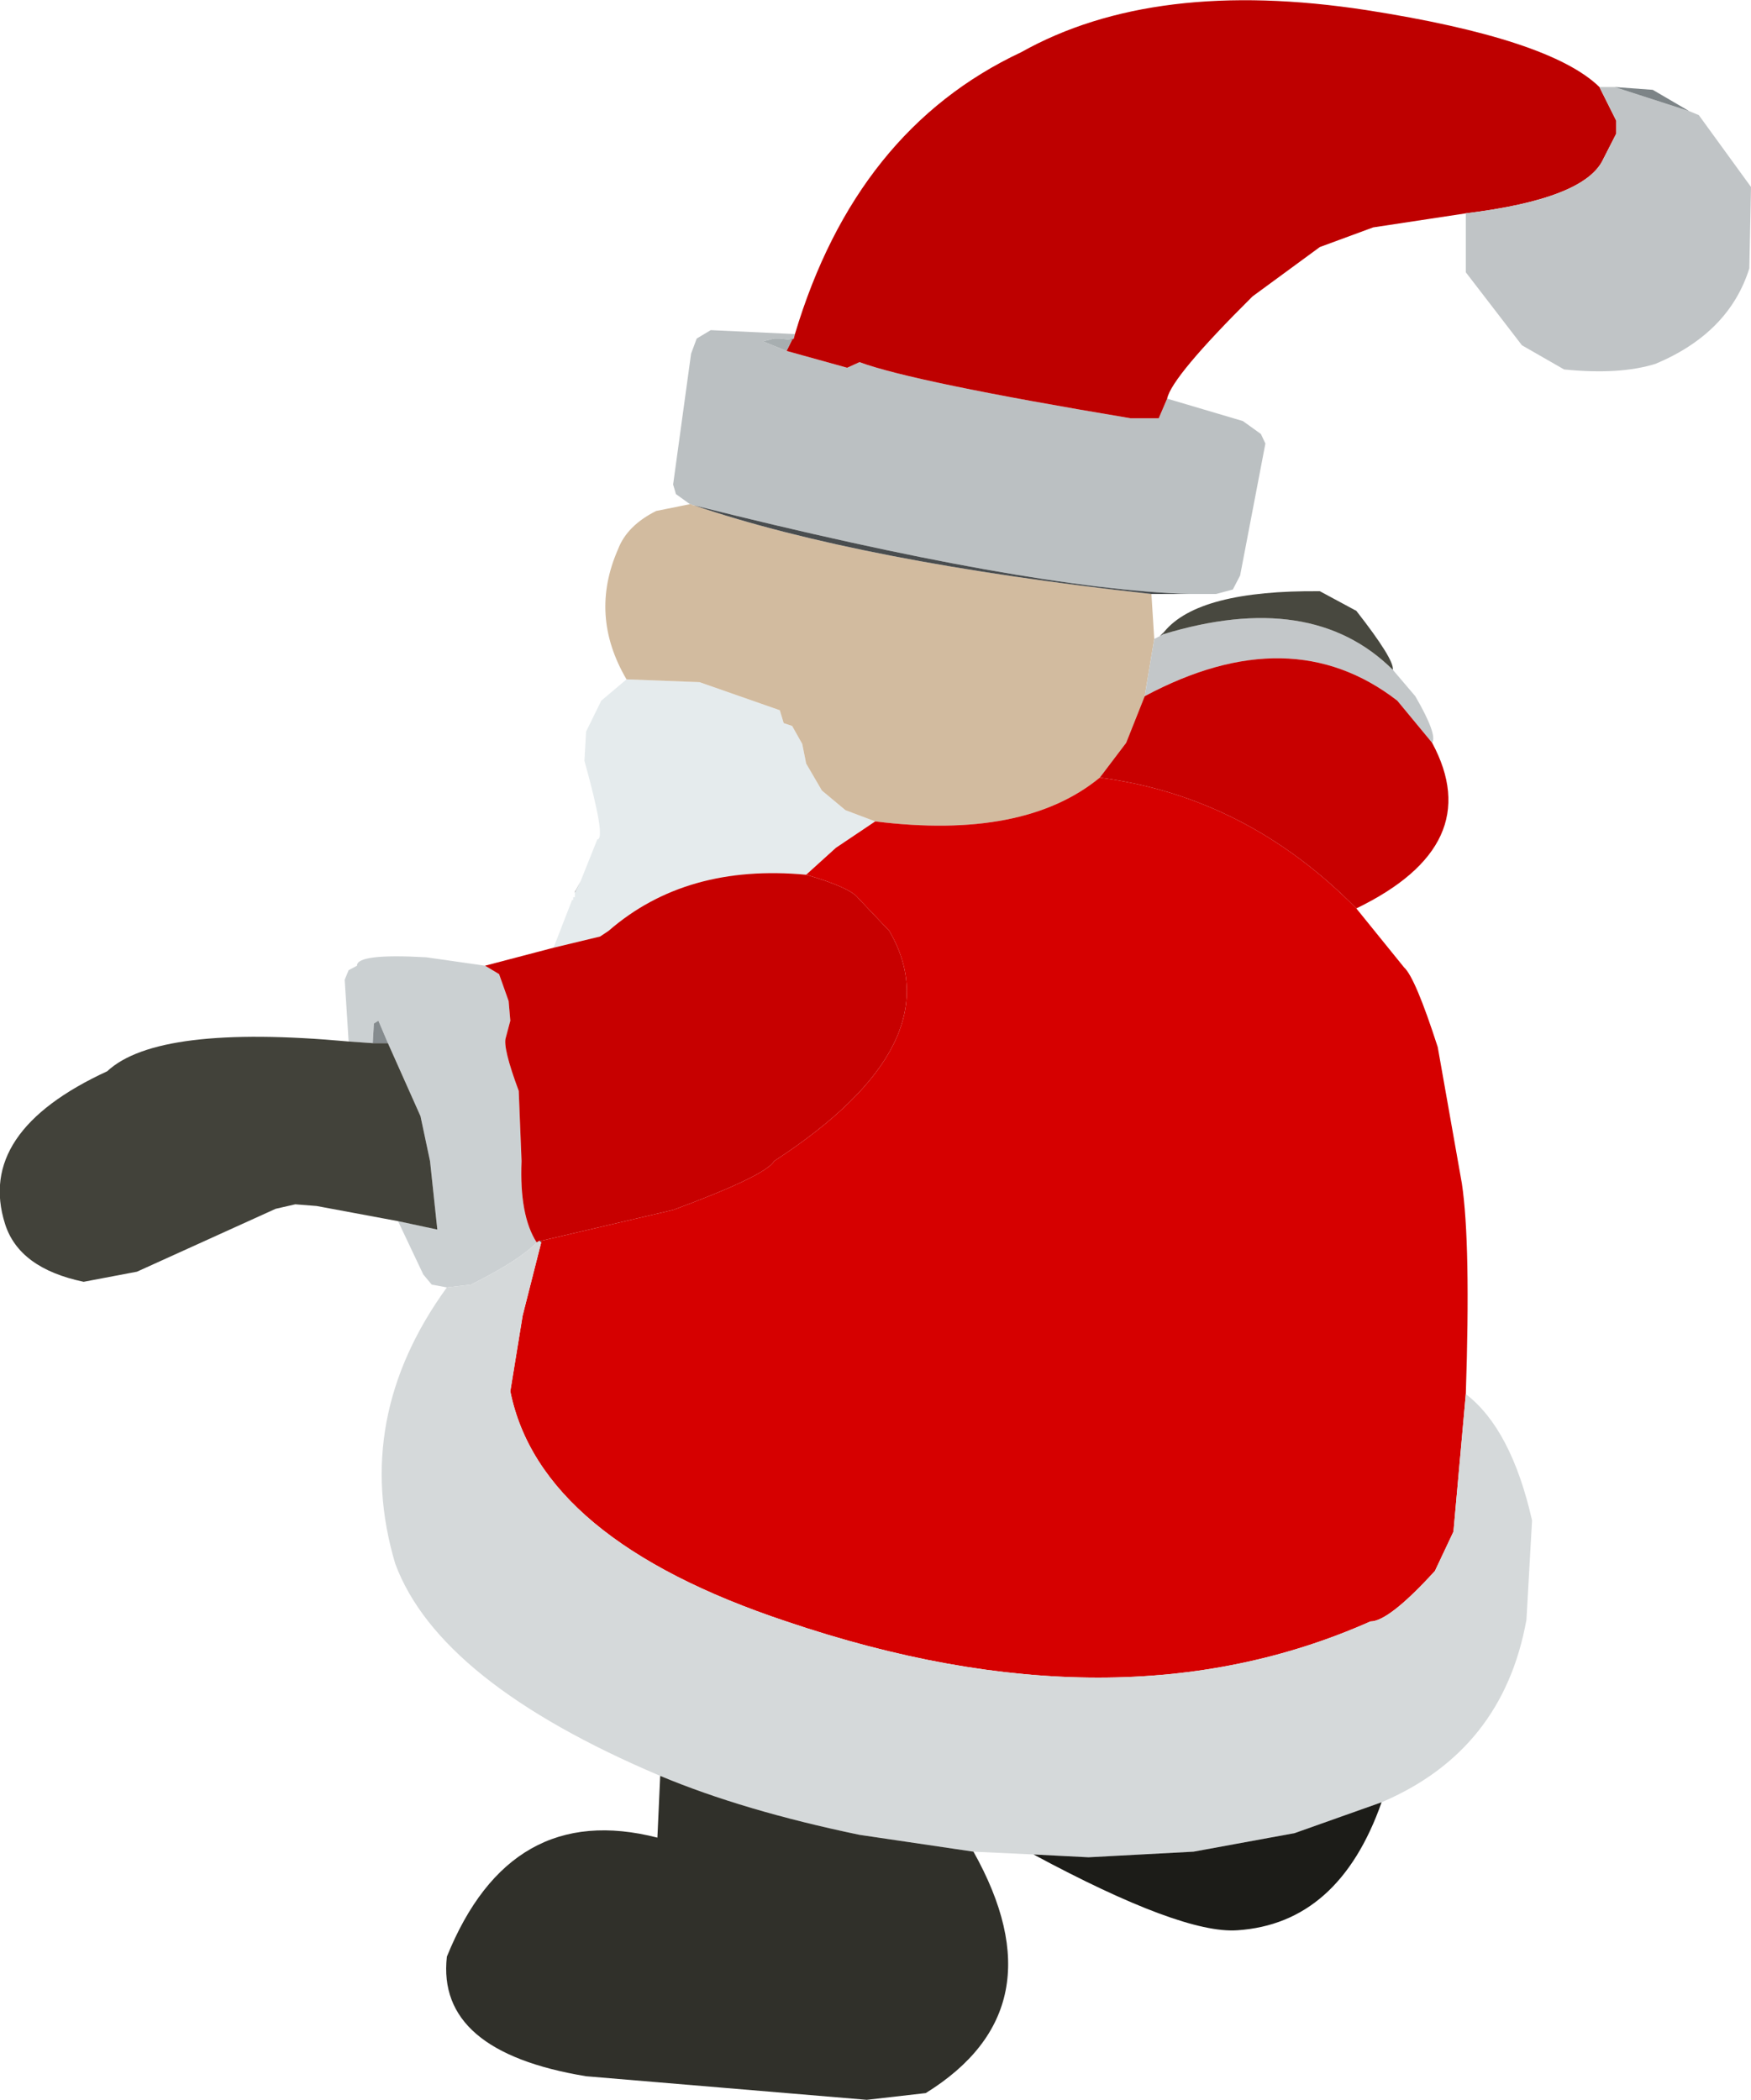
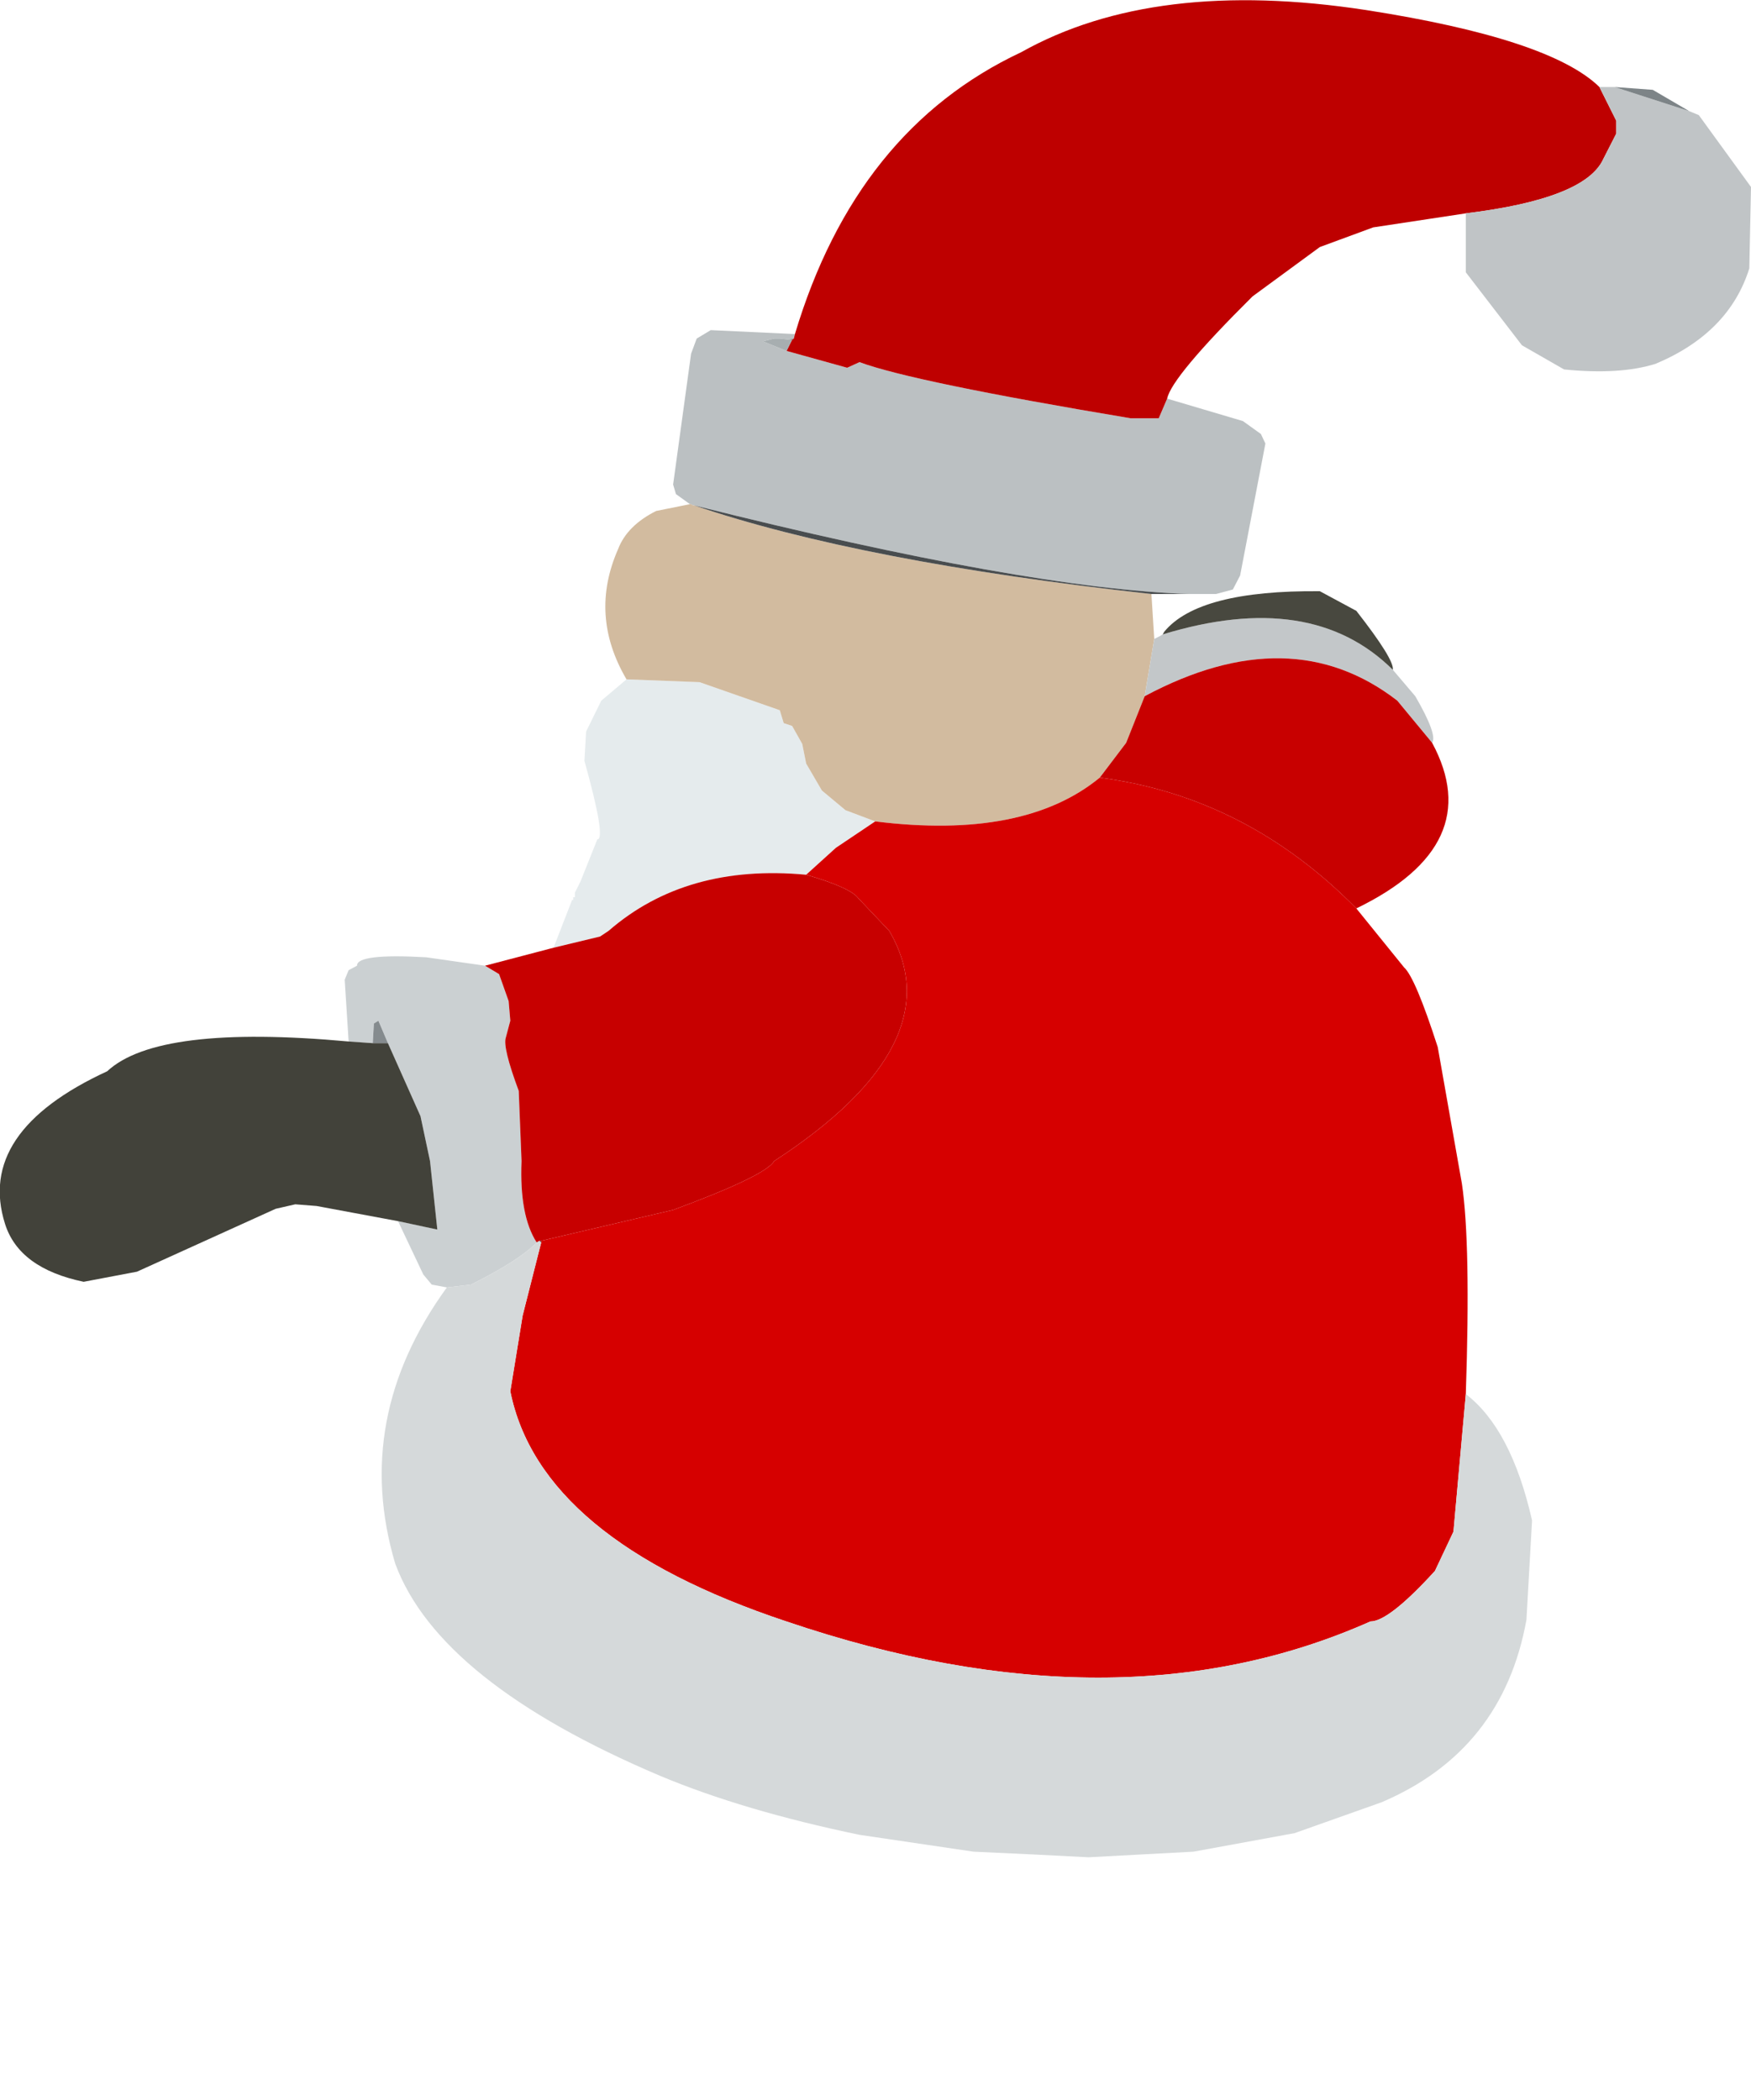
<svg xmlns="http://www.w3.org/2000/svg" height="187.0px" width="155.95px">
  <g transform="matrix(1.0, 0.0, 0.0, 1.0, 165.2, 139.4)">
    <path d="M-95.15 -108.15 L-89.75 -106.65 -88.65 -107.15 Q-83.95 -105.4 -64.5 -102.15 L-62.0 -102.15 -61.25 -103.9 -54.5 -101.9 -52.9 -100.75 -52.5 -99.9 -54.75 -88.15 -55.4 -86.9 -56.9 -86.5 -59.2 -86.5 Q-73.7 -86.95 -103.4 -94.4 L-103.5 -94.4 -103.65 -94.5 -103.75 -94.5 -105.0 -95.4 -105.25 -96.25 -103.65 -107.9 -103.15 -109.25 -101.9 -110.0 -94.4 -109.65 -94.5 -109.25 -94.9 -109.15 -95.75 -109.25 -96.25 -109.25 -97.25 -109.0 -95.15 -108.15" fill="#bbc0c2" fill-rule="evenodd" stroke="none" />
    <path d="M-61.25 -103.9 L-62.0 -102.15 -64.5 -102.15 Q-83.95 -105.4 -88.65 -107.15 L-89.75 -106.65 -95.15 -108.15 -94.65 -109.15 -94.5 -109.25 -94.4 -109.65 Q-88.95 -127.85 -74.25 -134.75 -62.4 -141.4 -43.5 -138.5 -27.15 -135.95 -22.75 -131.65 L-21.25 -128.65 -21.25 -127.5 -22.4 -125.25 Q-24.0 -121.7 -34.65 -120.4 L-42.9 -119.15 -47.65 -117.4 -53.65 -113.0 Q-60.85 -105.85 -61.25 -103.9" fill="#be0000" fill-rule="evenodd" stroke="none" />
    <path d="M-34.65 -120.4 Q-24.0 -121.7 -22.4 -125.25 L-21.25 -127.5 -21.25 -128.65 -22.75 -131.65 -21.4 -131.65 -14.75 -129.5 -13.9 -129.15 -9.25 -122.75 -9.4 -115.5 Q-11.2 -109.75 -17.75 -107.0 -20.95 -106.0 -25.9 -106.5 L-29.65 -108.65 -34.65 -115.15 -34.65 -120.4" fill="#c0c4c6" fill-rule="evenodd" stroke="none" />
    <path d="M-21.4 -131.65 L-18.0 -131.4 -14.75 -129.5 -21.4 -131.65" fill="#7d8487" fill-rule="evenodd" stroke="none" />
    <path d="M-94.9 -109.15 L-94.5 -109.25 -94.65 -109.15 -94.9 -109.15" fill="#686e71" fill-rule="evenodd" stroke="none" />
    <path d="M-95.15 -108.15 L-97.25 -109.0 -96.25 -109.25 -95.75 -109.25 -94.9 -109.15 -94.65 -109.15 -95.15 -108.15" fill="#a7aeb0" fill-rule="evenodd" stroke="none" />
    <path d="M-109.4 -78.9 L-102.9 -78.65 -95.75 -76.15 -95.4 -75.0 -94.65 -74.75 -93.75 -73.15 -93.4 -71.4 -92.0 -69.0 -89.9 -67.25 -87.25 -66.25 -90.75 -63.9 -93.4 -61.5 Q-104.1 -62.5 -111.0 -56.5 L-111.75 -56.0 -115.9 -55.0 -114.25 -59.25 -114.15 -59.25 -114.15 -59.5 -114.0 -59.5 -114.0 -59.9 -113.5 -60.9 -112.0 -64.65 Q-111.2 -64.65 -113.15 -71.65 L-113.0 -74.25 -111.65 -77.0 -109.4 -78.9" fill="#e5ebed" fill-rule="evenodd" stroke="none" />
    <path d="M-103.75 -94.5 L-103.65 -94.5 -103.5 -94.4 -103.4 -94.4 Q-88.55 -89.35 -62.65 -86.5 L-62.4 -82.5 -63.25 -77.4 -64.9 -73.25 -67.25 -70.15 Q-74.0 -64.6 -87.25 -66.25 L-89.9 -67.25 -92.0 -69.0 -93.4 -71.4 -93.75 -73.15 -94.65 -74.75 -95.4 -75.0 -95.75 -76.15 -102.9 -78.65 -109.4 -78.9 Q-112.75 -84.6 -110.15 -90.5 -109.35 -92.6 -106.75 -93.9 L-103.75 -94.5" fill="#d2bb9f" fill-rule="evenodd" stroke="none" />
-     <path d="M-113.5 -60.9 L-114.0 -59.9 -114.0 -60.0 -113.9 -60.15 -113.5 -60.9" fill="#969898" fill-rule="evenodd" stroke="none" />
    <path d="M-122.0 -53.4 L-120.75 -52.65 -119.9 -50.25 -119.75 -48.5 -120.15 -47.0 Q-120.45 -46.15 -119.0 -42.25 L-118.75 -36.0 Q-118.95 -31.15 -117.4 -28.75 -118.95 -27.15 -123.25 -25.0 L-125.4 -24.75 -126.75 -25.0 -127.5 -25.9 -129.75 -30.65 -126.25 -29.9 -126.9 -36.0 -127.75 -40.0 -130.65 -46.5 -131.5 -48.5 -131.9 -48.25 -132.0 -46.5 -134.15 -46.65 -134.5 -52.15 -134.15 -53.0 -133.4 -53.4 Q-133.45 -54.5 -127.25 -54.15 L-122.0 -53.4" fill="#cbd0d2" fill-rule="evenodd" stroke="none" />
    <path d="M-115.9 -55.0 L-111.75 -56.0 -111.0 -56.5 Q-104.1 -62.5 -93.4 -61.5 -89.45 -60.35 -88.75 -59.4 L-86.0 -56.5 Q-80.15 -46.5 -96.25 -36.0 -97.0 -34.7 -105.25 -31.65 L-117.0 -28.9 -117.15 -28.9 -117.4 -28.75 Q-118.95 -31.15 -118.75 -36.0 L-119.0 -42.25 Q-120.45 -46.15 -120.15 -47.0 L-119.75 -48.5 -119.9 -50.25 -120.75 -52.65 -122.0 -53.4 -115.9 -55.0" fill="#c70000" fill-rule="evenodd" stroke="none" />
    <path d="M-93.4 -61.5 L-90.75 -63.9 -87.25 -66.25 Q-74.0 -64.6 -67.25 -70.15 -54.2 -68.45 -44.4 -58.5 L-40.15 -53.25 Q-39.15 -52.35 -37.15 -46.15 L-35.0 -34.0 Q-34.2 -28.65 -34.65 -15.25 L-35.75 -3.0 -37.4 0.5 Q-41.5 5.0 -43.15 5.0 -65.65 15.0 -95.15 5.0 -117.1 -2.3 -119.75 -15.5 L-118.65 -22.25 -117.0 -28.75 -117.0 -28.9 -105.25 -31.65 Q-97.0 -34.7 -96.25 -36.0 -80.15 -46.5 -86.0 -56.5 L-88.75 -59.4 Q-89.45 -60.35 -93.4 -61.5" fill="#d60000" fill-rule="evenodd" stroke="none" />
    <path d="M-132.0 -46.5 L-131.9 -48.25 -131.5 -48.5 -130.65 -46.5 -132.0 -46.5" fill="#858b8e" fill-rule="evenodd" stroke="none" />
    <path d="M-134.15 -46.65 L-132.0 -46.5 -130.65 -46.5 -127.75 -40.0 -126.9 -36.0 -126.25 -29.9 -129.75 -30.65 -137.0 -32.0 -138.9 -32.15 -140.65 -31.75 -153.0 -26.15 -157.75 -25.25 Q-163.5 -26.45 -164.75 -30.4 -167.35 -38.6 -155.65 -44.0 -151.15 -48.2 -134.15 -46.65" fill="#42423a" fill-rule="evenodd" stroke="none" />
    <path d="M-125.4 -24.75 L-123.25 -25.0 Q-118.95 -27.15 -117.4 -28.75 L-117.15 -28.9 -117.0 -28.75 -118.65 -22.25 -119.75 -15.5 Q-117.1 -2.3 -95.15 5.0 -65.65 15.0 -43.15 5.0 -41.5 5.0 -37.4 0.5 L-35.75 -3.0 -34.65 -15.25 Q-30.6 -12.15 -28.75 -4.0 L-29.25 4.85 Q-31.35 16.5 -42.15 21.1 L-49.9 23.85 -58.9 25.5 -68.25 26.0 -73.15 25.75 -78.5 25.5 -88.65 24.0 Q-99.0 21.85 -106.4 18.75 -126.1 10.4 -130.0 -0.15 -133.85 -13.1 -125.4 -24.75" fill="#d5d9da" fill-rule="evenodd" stroke="none" />
    <path d="M-117.15 -28.9 L-117.0 -28.9 -117.0 -28.75 -117.15 -28.9" fill="#5d0000" fill-rule="evenodd" stroke="none" />
    <path d="M-63.25 -77.4 L-62.4 -82.5 -61.9 -82.75 -61.65 -82.9 Q-48.4 -86.95 -41.15 -79.75 L-39.15 -77.4 Q-37.15 -73.95 -37.65 -73.25 L-40.75 -77.0 Q-50.25 -84.35 -63.25 -77.4" fill="#c3c7c9" fill-rule="evenodd" stroke="none" />
    <path d="M-61.5 -83.15 Q-58.45 -86.85 -47.65 -86.75 L-44.4 -85.0 Q-41.0 -80.65 -41.15 -79.75 -48.4 -86.95 -61.65 -82.9 L-61.5 -83.15" fill="#48483f" fill-rule="evenodd" stroke="none" />
-     <path d="M-61.5 -83.15 L-61.65 -82.9 -61.9 -82.75 -61.5 -83.15" fill="#33332e" fill-rule="evenodd" stroke="none" />
    <path d="M-67.25 -70.15 L-64.9 -73.25 -63.25 -77.4 Q-50.25 -84.35 -40.75 -77.0 L-37.65 -73.25 Q-32.75 -64.15 -44.4 -58.5 -54.2 -68.45 -67.25 -70.15" fill="#c80000" fill-rule="evenodd" stroke="none" />
    <path d="M-103.4 -94.4 Q-73.7 -86.95 -59.2 -86.5 L-62.65 -86.5 Q-88.55 -89.35 -103.4 -94.4" fill="#494d4f" fill-rule="evenodd" stroke="none" />
-     <path d="M-73.15 25.75 L-68.25 26.0 -58.9 25.5 -49.9 23.85 -42.15 21.1 Q-45.95 31.9 -55.0 32.5 -59.95 32.85 -73.15 25.75" fill="#1c1c18" fill-rule="evenodd" stroke="none" />
-     <path d="M-106.4 18.75 Q-99.0 21.85 -88.65 24.0 L-78.5 25.5 Q-70.65 39.5 -82.75 47.0 L-88.0 47.6 -113.0 45.5 Q-126.35 43.3 -125.4 34.85 -119.75 20.9 -106.65 24.25 L-106.4 18.75" fill="#30302a" fill-rule="evenodd" stroke="none" />
  </g>
</svg>